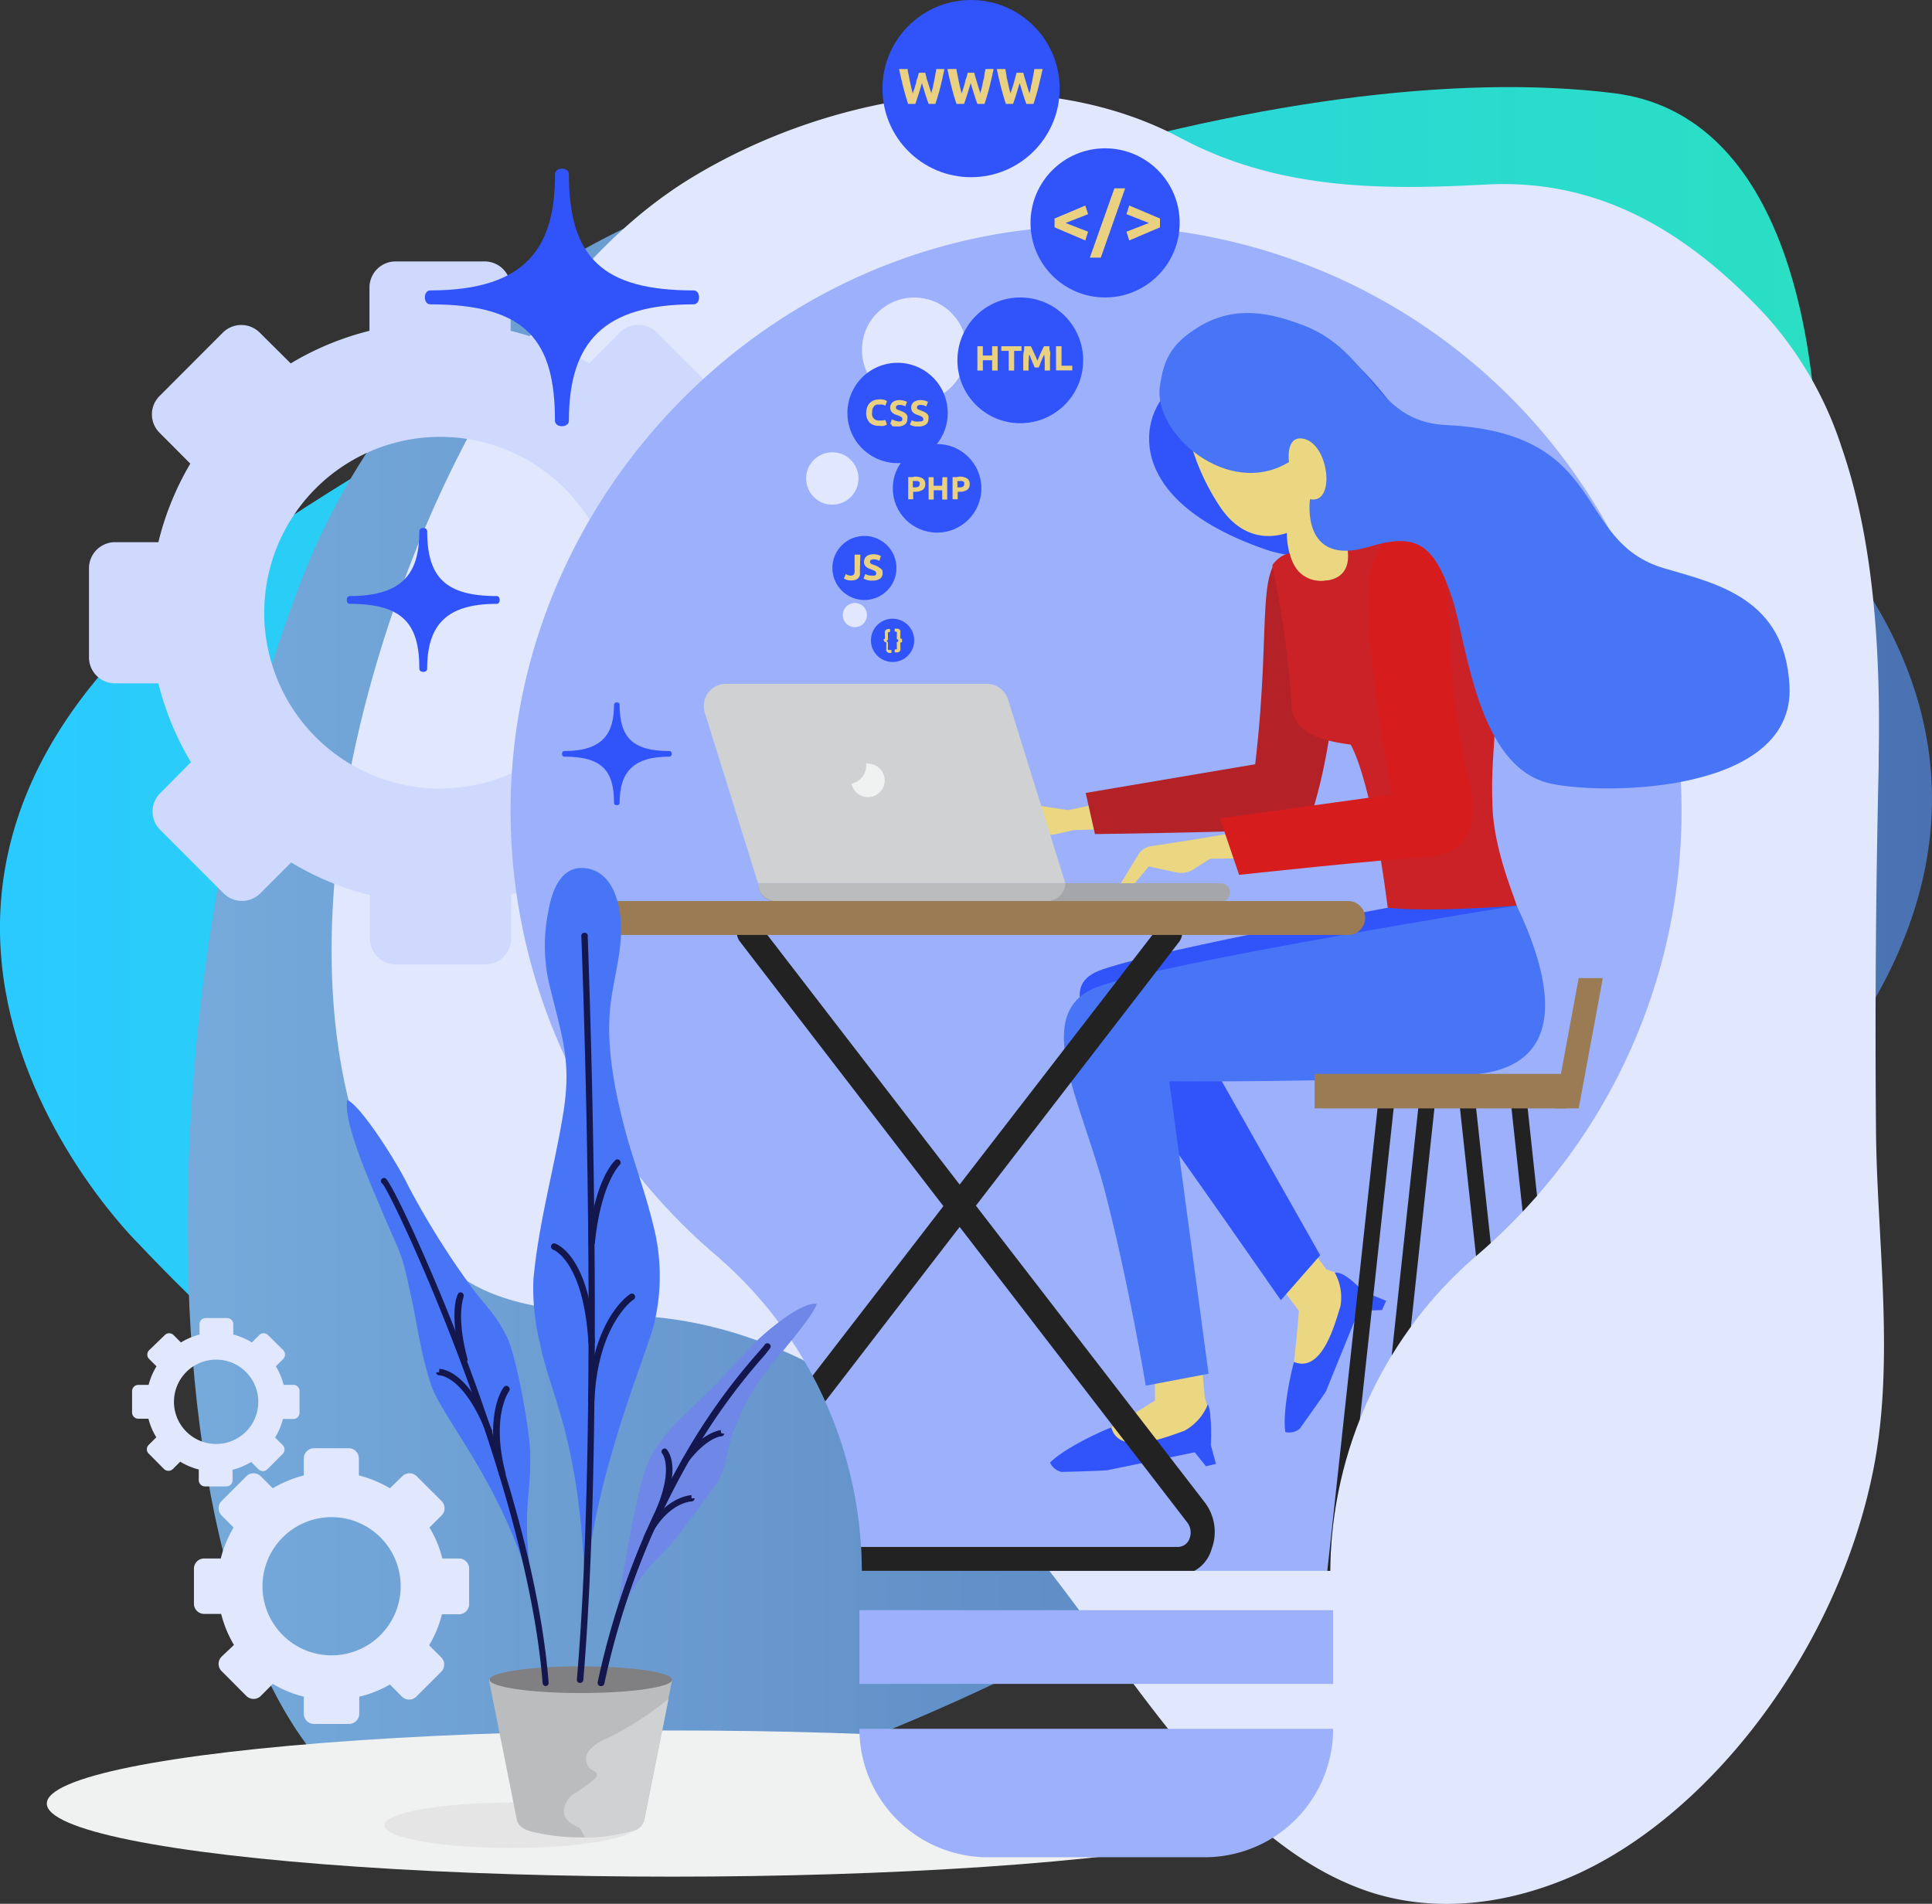
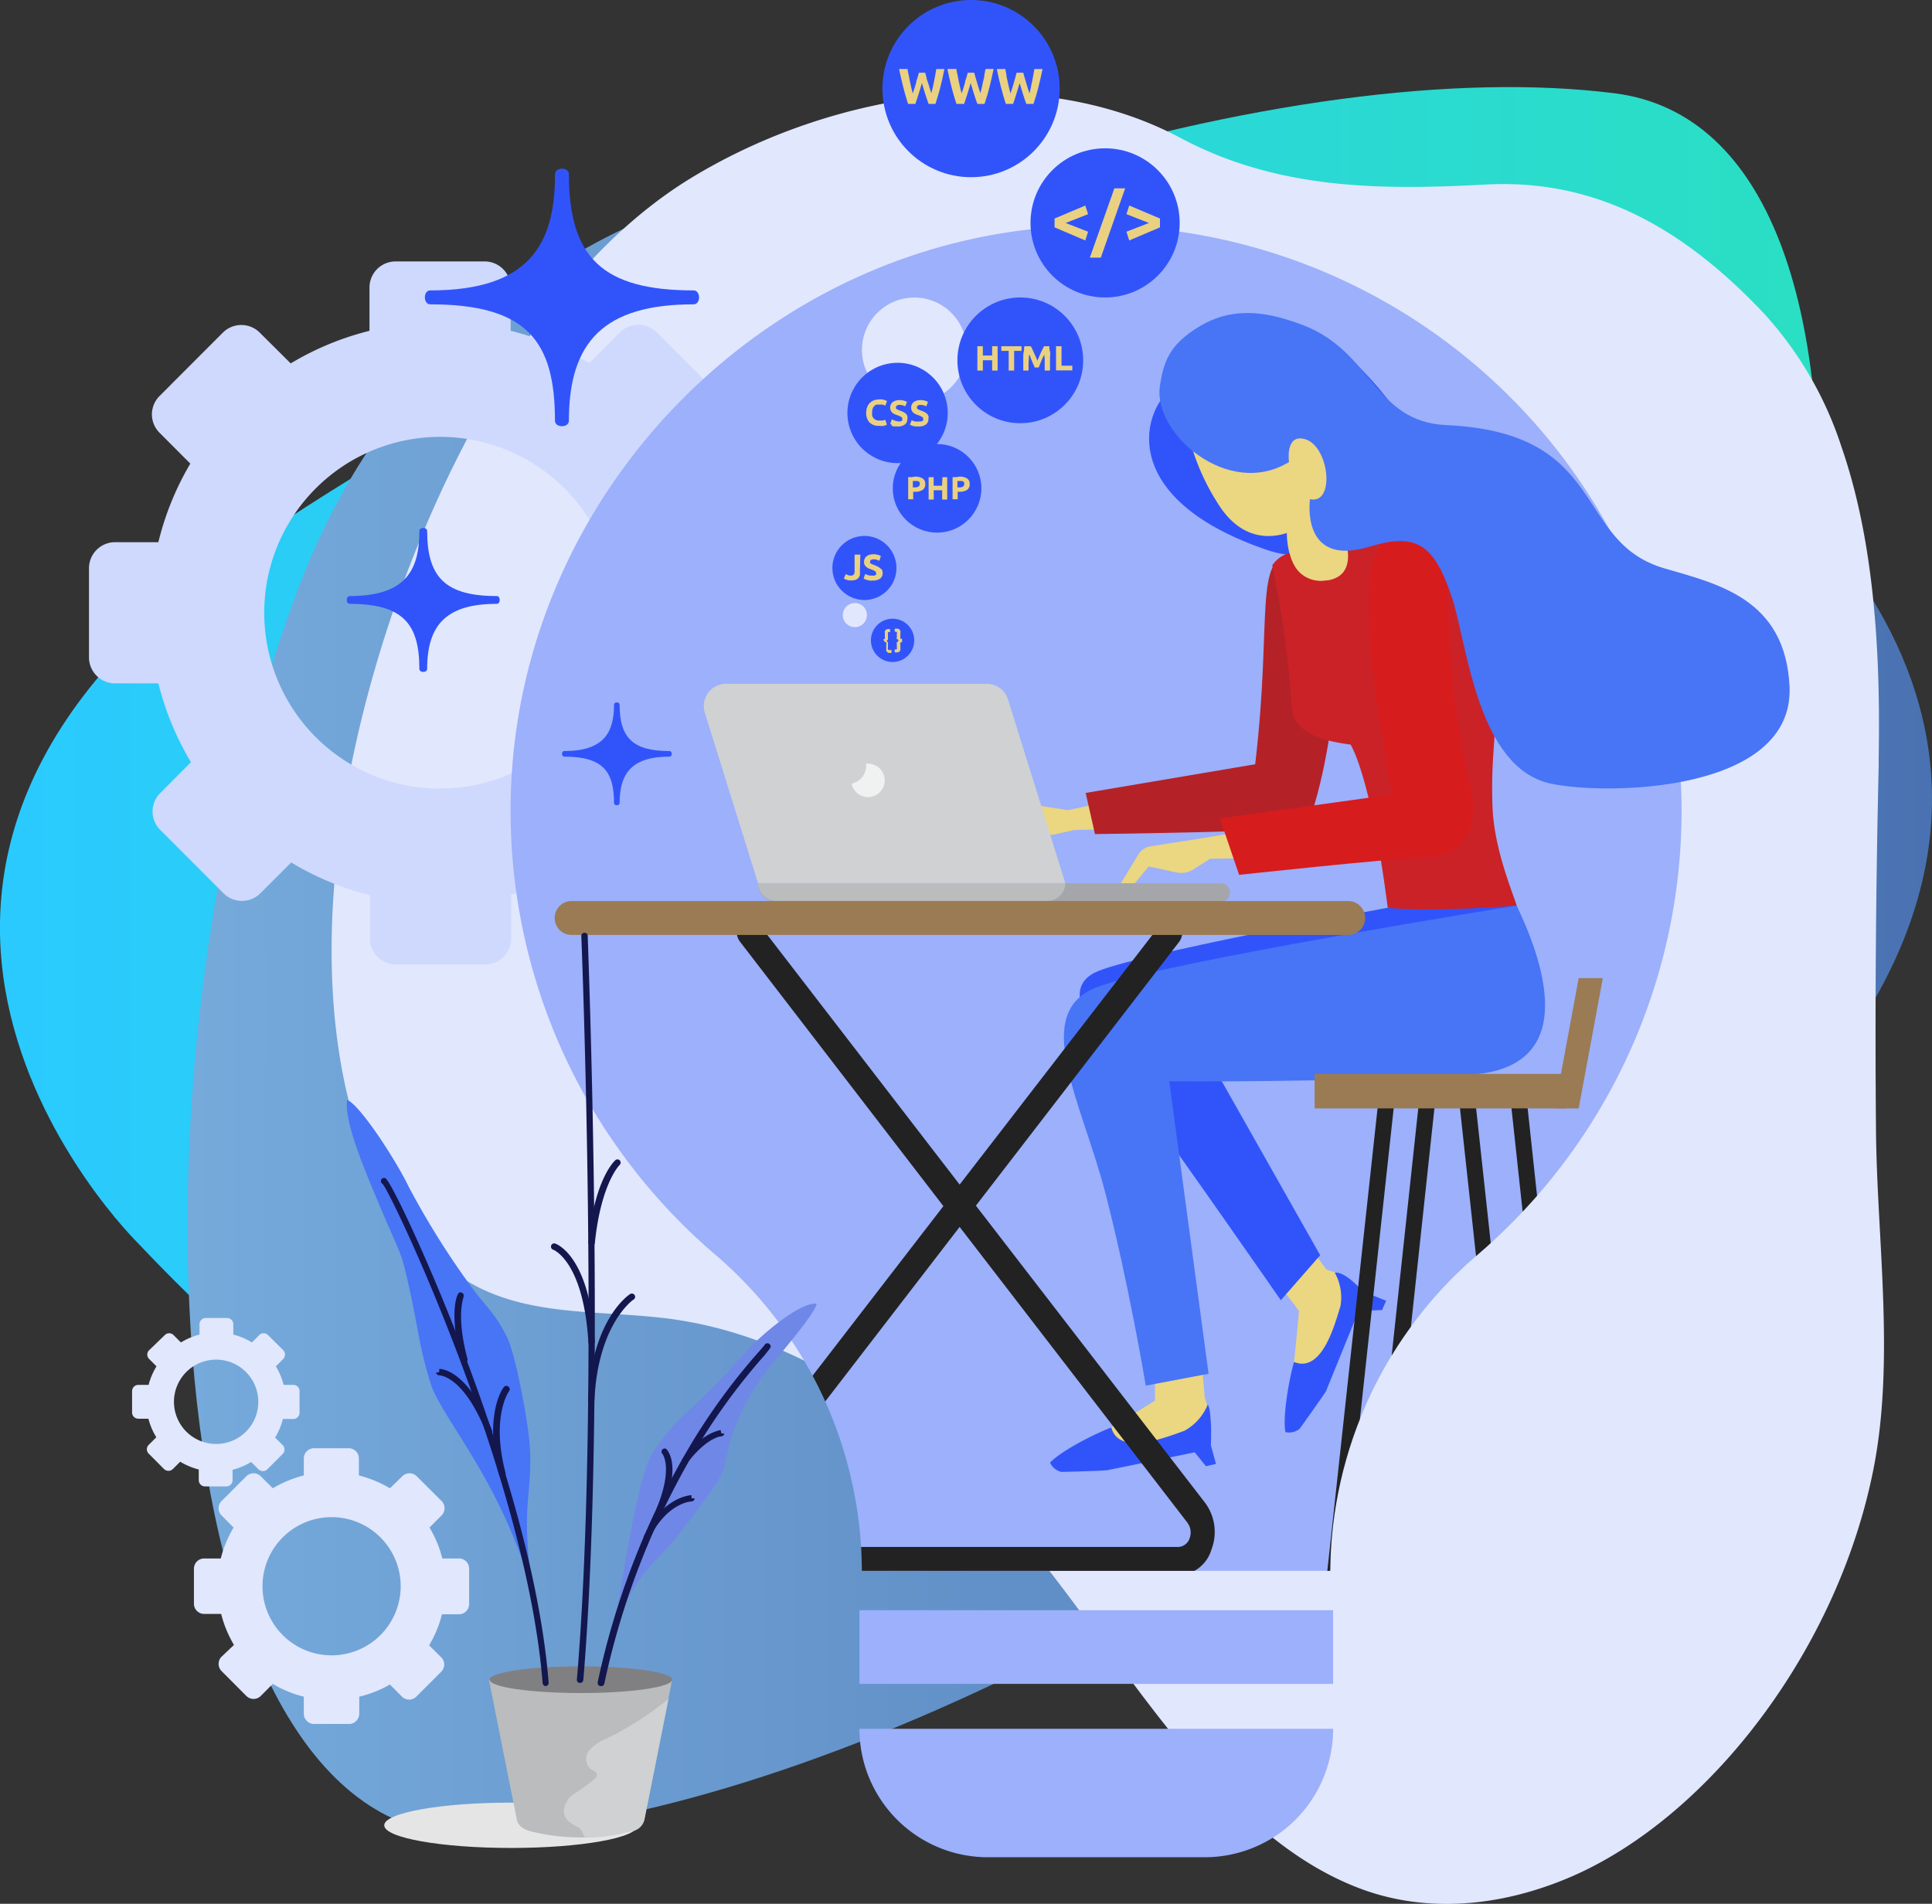
<svg xmlns="http://www.w3.org/2000/svg" id="Слой_1" data-name="Слой 1" viewBox="0 0 208.01 204.99">
  <rect x="0" y="0" width="208.01" height="204.99" fill="#333333" stroke="none" />
  <defs>
    <style>.cls-1{fill:#9cb0fb;}.cls-2{fill:url(#Безымянный_градиент);}.cls-3{fill:url(#Безымянный_градиент_2);}.cls-4{fill:#e1e7fd;}.cls-5{fill:#ced9fd;}.cls-6{fill:#f0f1f1;}.cls-7{clip-path:url(#clip-path);}.cls-8{fill:#ebd681;}.cls-9{fill:#3154fa;}.cls-10{fill:#b42228;}.cls-11{fill:#cb2228;}.cls-12{fill:#d71c1e;}.cls-13{fill:#cfd1d2;}.cls-14{fill:#a5a6a9;}.cls-15{fill:#babcbe;}.cls-16{fill:#4874f6;}.cls-17{fill:#222;}.cls-18{fill:#9b7b53;}.cls-19{fill:#e5e5e6;}.cls-20{fill:#808083;}.cls-21{fill:#13174e;}.cls-22{fill:#6f88e7;}.cls-23{fill:#ead181;}</style>
    <linearGradient id="Безымянный_градиент" x1="579.71" y1="944.6" x2="775.49" y2="944.6" gradientTransform="translate(-579.69 -848.99)" gradientUnits="userSpaceOnUse">
      <stop offset="0" stop-color="#2acaff" />
      <stop offset="1" stop-color="#2adfc3" />
    </linearGradient>
    <linearGradient id="Безымянный_градиент_2" x1="599.9" y1="956.87" x2="787.72" y2="956.87" gradientTransform="translate(-579.69 -848.99)" gradientUnits="userSpaceOnUse">
      <stop offset="0" stop-color="#76aadb" />
      <stop offset="1" stop-color="#4a72b2" />
    </linearGradient>
    <clipPath id="clip-path" transform="translate(-0.02 -0.62)">
      <path class="cls-1" d="M159.24,135.61a45.22,45.22,0,0,0-16,34.15H92.81A45,45,0,0,0,77,135.69,62.85,62.85,0,0,1,55,87c.47-32.89,27.18-60.52,60-62a63,63,0,0,1,44.17,110.67ZM143.55,174h-51v7.93h51Zm0,12.77h-51a13.83,13.83,0,0,0,13.83,13.83h23.35A13.82,13.82,0,0,0,143.55,186.77Z" />
    </clipPath>
  </defs>
  <title>page-development-4</title>
  <path class="cls-2" d="M14.88,134.48S-26,94.48,27.83,58.56s112.1-52.15,146-47.9,25.38,86-3.89,135.65S70.31,193.23,14.88,134.48Z" transform="translate(-0.02 -0.62)" />
  <path class="cls-3" d="M187.11,49.35s47.07,32.57,0,77S85.38,196.61,51.22,198.13s-39.48-80.47-19-134.38S122.58.76,187.11,49.35Z" transform="translate(-0.02 -0.62)" />
  <path class="cls-4" d="M202,122.27q-.17-19.53.29-39.18c0-.34,0-.69,0-1,.21-11.63-.56-23.41-4-33.34A39.35,39.35,0,0,0,190,34.44c-9.32-9.93-18.87-14.54-30-13.95s-22.29.62-32.85-5c-15.5-8.29-37-5.32-52.83,4.36-13.7,8.41-23.61,25-29.83,40.76-6.61,16.76-11.56,39.39-7,58.23,2.09,8.56,7,17,14.38,20.56,6.29,3,13.59,2.31,20.46,3.25,12,1.65,22.84,8.44,32.08,17.32,14.16,13.6,24.26,37.46,42.26,44.08,6.85,2.51,14.78,2,22.62-1.4,14.81-6.47,28.63-24.45,32.45-43.91C204.05,147,202.09,133.88,202,122.27Z" transform="translate(-0.02 -0.62)" />
  <path class="cls-5" d="M82.42,59H77.76a31.08,31.08,0,0,0-3.52-8.48l3.3-3.3a2.79,2.79,0,0,0,0-4l-6.79-6.79a2.81,2.81,0,0,0-4,0l-3.29,3.3A31.12,31.12,0,0,0,55,36.24V31.57a2.8,2.8,0,0,0-2.8-2.8h-9.6a2.81,2.81,0,0,0-2.8,2.8v4.67a31.06,31.06,0,0,0-8.48,3.51L28,36.45a2.81,2.81,0,0,0-4,0l-6.78,6.79a2.79,2.79,0,0,0,0,4l3.29,3.3A31.06,31.06,0,0,0,17.07,59H12.41a2.81,2.81,0,0,0-2.81,2.8v9.6a2.8,2.8,0,0,0,2.81,2.8h4.66a31.12,31.12,0,0,0,3.51,8.49L17.29,86a2.79,2.79,0,0,0,0,4l6.78,6.79a2.81,2.81,0,0,0,4,0l3.3-3.3a31.08,31.08,0,0,0,8.48,3.52v4.66a2.8,2.8,0,0,0,2.8,2.8h9.6a2.8,2.8,0,0,0,2.8-2.8V96.93a31.14,31.14,0,0,0,8.49-3.52l3.29,3.3a2.81,2.81,0,0,0,4,0l6.79-6.79a2.79,2.79,0,0,0,0-4l-3.3-3.29a31.14,31.14,0,0,0,3.52-8.49h4.66a2.8,2.8,0,0,0,2.8-2.8v-9.6A2.8,2.8,0,0,0,82.42,59Zm-35,26.54A18.94,18.94,0,1,1,66.35,66.58,18.94,18.94,0,0,1,47.41,85.52Z" transform="translate(-0.02 -0.62)" />
  <path class="cls-4" d="M49.47,168.43H47.64a11.78,11.78,0,0,0-1.38-3.33l1.3-1.3a1.1,1.1,0,0,0,0-1.56l-2.67-2.66a1.1,1.1,0,0,0-1.56,0L42,160.87a12.59,12.59,0,0,0-3.34-1.38v-1.83a1.1,1.1,0,0,0-1.1-1.1H33.83a1.1,1.1,0,0,0-1.1,1.1v1.83a12.59,12.59,0,0,0-3.34,1.38l-1.29-1.29a1.1,1.1,0,0,0-1.56,0l-2.66,2.66a1.1,1.1,0,0,0,0,1.56l1.29,1.3a12.39,12.39,0,0,0-1.38,3.33H22a1.1,1.1,0,0,0-1.1,1.1v3.77a1.1,1.1,0,0,0,1.1,1.1h1.83a12.59,12.59,0,0,0,1.38,3.34L23.88,179a1.1,1.1,0,0,0,0,1.56l2.66,2.67a1.1,1.1,0,0,0,1.56,0l1.29-1.3a12,12,0,0,0,3.34,1.38v1.83a1.11,1.11,0,0,0,1.1,1.11H37.6a1.11,1.11,0,0,0,1.1-1.11v-1.83A12,12,0,0,0,42,182l1.29,1.3a1.1,1.1,0,0,0,1.56,0l2.67-2.67a1.1,1.1,0,0,0,0-1.56l-1.3-1.29a12,12,0,0,0,1.38-3.34h1.83a1.1,1.1,0,0,0,1.1-1.1v-3.77A1.1,1.1,0,0,0,49.47,168.43ZM35.72,178.86a7.44,7.44,0,1,1,7.44-7.44A7.44,7.44,0,0,1,35.72,178.86Z" transform="translate(-0.02 -0.62)" />
  <path class="cls-4" d="M31.68,149.74H30.56a7.56,7.56,0,0,0-.84-2l.79-.79a.68.68,0,0,0,0-.95l-1.63-1.62a.66.66,0,0,0-.95,0l-.79.79a7.16,7.16,0,0,0-2-.85v-1.11a.67.67,0,0,0-.67-.67h-2.3a.67.67,0,0,0-.67.67v1.11a7.28,7.28,0,0,0-2,.85l-.79-.79a.66.66,0,0,0-.95,0L16.08,146a.66.66,0,0,0,0,.95l.79.79a7.28,7.28,0,0,0-.85,2H14.91a.67.67,0,0,0-.67.67v2.3a.67.67,0,0,0,.67.67H16a7.16,7.16,0,0,0,.85,2l-.79.79a.66.66,0,0,0,0,1l1.62,1.63a.68.68,0,0,0,.95,0l.79-.79a7.56,7.56,0,0,0,2,.84V160a.67.67,0,0,0,.67.67h2.3a.67.67,0,0,0,.67-.67v-1.12a7.43,7.43,0,0,0,2-.84l.79.79a.68.68,0,0,0,.95,0l1.63-1.63a.68.68,0,0,0,0-1l-.79-.79a7.43,7.43,0,0,0,.84-2h1.12a.67.67,0,0,0,.67-.67v-2.3A.67.67,0,0,0,31.68,149.74Zm-8.39,6.36a4.54,4.54,0,1,1,4.54-4.54A4.53,4.53,0,0,1,23.29,156.1Z" transform="translate(-0.02 -0.62)" />
-   <ellipse class="cls-6" cx="72.33" cy="194.2" rx="67.29" ry="7.87" />
  <path class="cls-1" d="M159.24,135.61a45.22,45.22,0,0,0-16,34.15H92.81A45,45,0,0,0,77,135.69,62.85,62.85,0,0,1,55,87c.47-32.89,27.18-60.52,60-62a63,63,0,0,1,44.17,110.67ZM143.55,174h-51v7.93h51Zm0,12.77h-51a13.83,13.83,0,0,0,13.83,13.83h23.35A13.82,13.82,0,0,0,143.55,186.77Z" transform="translate(-0.02 -0.62)" />
  <g class="cls-7">
    <path class="cls-8" d="M139.87,133.22l2.94,4.08,1.85.65c.69.25,1.6,1.34,1.35,2-1.27,3.52-5.44,13-6.5,14.39,0,0-1.41-1.18-.9-2.37s1.26-10.19,1.26-10.19L137.06,138Z" transform="translate(-0.02 -0.62)" />
    <path class="cls-9" d="M146.73,139.66s-1.86-2.18-3-2a5.47,5.47,0,0,1,.61,3.61c-.55,1.7-1.92,7.26-5,6-.53,1.91-1.23,5.73-.93,7.55a1.78,1.78,0,0,0,1.55-.37s2.1-2.93,2.81-4l3.53-8.68,2.52-.09.44-1Z" transform="translate(-0.02 -0.62)" />
    <path class="cls-9" d="M149.43,98.36s-27.93,5.13-31.57,7-.56,6.3,4.35,13,15.71,22.26,15.71,22.26l4.24-4.84L130,114.28s29.11.59,32-2.8,2.78-8,1.31-13.35Z" transform="translate(-0.02 -0.62)" />
    <path class="cls-9" d="M127.11,42.19c-2.76-.06-9.2,11.24,9.18,17.6C142.57,62,154.56,59.3,157,56c0,0-9.95-21.64-20.52-20.59C127.7,36.3,127.11,42.19,127.11,42.19Z" transform="translate(-0.02 -0.62)" />
    <path class="cls-8" d="M105.32,89.7,109.49,87l5.49.85L133.7,84l.63,5.49L115.65,90l-2,.45a2.5,2.5,0,0,1-1.72-.24l-2.5-1.35L105.76,91Z" transform="translate(-0.02 -0.62)" />
    <path class="cls-10" d="M139.21,60.13c-4.3.56-2.18,7-4.05,22.78L116.91,86l1,4.43s19.78-.24,22.8-.74C144,81.48,146.48,59.19,139.21,60.13Z" transform="translate(-0.02 -0.62)" />
    <path class="cls-8" d="M147.21,59.27c-1.92,1.79-1.61,4-4.41,3.87-4.36.61-4.23-5.13-4.23-5.13-1.68.56-4.76.83-7.22-2.86a24.51,24.51,0,0,1-4-11.53c-.27-2.28.7-3.76,4.56-4.83s6.71.09,9.87,4.2c2.58,3.37,3,11.29,3,11.29C145.51,55.73,147.21,59.27,147.21,59.27Z" transform="translate(-0.02 -0.62)" />
    <path class="cls-11" d="M163.31,98.13s-9.11.75-13.88.23c-1.82-14.26-4-17.57-4-17.57-4.91-.61-6.36-2.18-6.36-4.55A108.47,108.47,0,0,0,137,61.49a3.11,3.11,0,0,1,1.87-1.29,3.43,3.43,0,0,0,3.9,2.94c3.7-.44,2-4.66,2-4.66a7.72,7.72,0,0,1,6.25-.91,11,11,0,0,1,5.54,3.55c3.51,3.9,3.68,8,4.25,13.22s-.37,7.21-.08,13.56C161,92.4,163,97,163.31,98.13Z" transform="translate(-0.02 -0.62)" />
    <path class="cls-8" d="M120.21,96.53l2.43-4a2,2,0,0,1,1.29-.79l4.93-.77,20.59-3.47.22,5.28-19.37.31-1.82,1.16a2.44,2.44,0,0,1-1.79.31l-3-.64-2.88,3.51Z" transform="translate(-0.02 -0.62)" />
    <path class="cls-12" d="M148,60.75c.83-1.9,1.64-3.22,3.92-3.14,6.38.23,2,9.69,6.48,28.11.45,1.87.71,6.86-4.57,7.16s-20.4,1.94-20.4,1.94l-2.07-6.08,18.54-2.57S145.83,65.66,148,60.75Z" transform="translate(-0.02 -0.62)" />
    <path class="cls-13" d="M114.72,95.71H81.63L75.9,77.35a2.39,2.39,0,0,1,2.29-3.1h28.07a2.4,2.4,0,0,1,2.29,1.68Z" transform="translate(-0.02 -0.62)" />
    <path class="cls-14" d="M81.61,95.1h49.82a1,1,0,0,1,1,1v0a1,1,0,0,1-1,1H83.54a1.93,1.93,0,0,1-1.93-1.93v0a0,0,0,0,1,0,0Z" />
    <path class="cls-15" d="M81.61,95.1H114.7a0,0,0,0,1,0,0v0A1.93,1.93,0,0,1,112.78,97H83.54a1.93,1.93,0,0,1-1.93-1.93v0A0,0,0,0,1,81.61,95.1Z" />
    <path class="cls-6" d="M93.48,82.83a1.52,1.52,0,0,0-.21,0A2,2,0,0,1,91.71,85v0a1.8,1.8,0,1,0,1.77-2.15Z" transform="translate(-0.02 -0.62)" />
    <path class="cls-8" d="M129.36,146.83l.37,4.26.59,1.87c.22.7-.11,2.08-.8,2.29-3.58,1.09-13.68,3.46-15.41,3.43,0,0,.09-1.83,1.35-2.14s8.91-5.11,8.91-5.11l0-3.61Z" transform="translate(-0.02 -0.62)" />
    <path class="cls-9" d="M130.39,156.24s.17-3.49-.33-4.4a5.63,5.63,0,0,1-2.54,2.85c-1.7.58-7,2.82-7.85-.37-1.84.72-5.32,2.46-6.6,3.79a1.81,1.81,0,0,0,1.23,1s3.6-.08,4.92-.18l9.43-1.93,1.21,1.5,1.08-.25Z" transform="translate(-0.02 -0.62)" />
    <path class="cls-16" d="M163.31,98.13c2.48,5.21,7.38,17.49-5.11,18.22-14.38.85-32.29.7-32.29.7l4.23,31.49-6.76,1.28s-1.82-11-4.37-20.82-8.18-19.46-.73-22.15S163.31,98.13,163.31,98.13Z" transform="translate(-0.02 -0.62)" />
    <path class="cls-17" d="M126.89,170.25H79.79a3.89,3.89,0,0,1-3.57-2.76,5.27,5.27,0,0,1,.69-5l24.68-32L79.68,102a1.74,1.74,0,0,1,.09-2.17,1.15,1.15,0,0,1,1.82.1l21.75,28.24L125.09,100a1.16,1.16,0,0,1,1.83-.1A1.76,1.76,0,0,1,127,102l-21.91,28.44,24.68,32a5.25,5.25,0,0,1,.69,5A3.88,3.88,0,0,1,126.89,170.25Zm-23.55-37.52L78.82,164.57a1.77,1.77,0,0,0-.23,1.69,1.33,1.33,0,0,0,1.2.93h47.1a1.35,1.35,0,0,0,1.21-.93,1.78,1.78,0,0,0-.24-1.69Z" transform="translate(-0.02 -0.62)" />
    <path class="cls-18" d="M145.12,101.29H61.56a1.82,1.82,0,0,1-1.82-1.83h0a1.82,1.82,0,0,1,1.82-1.82h83.56A1.83,1.83,0,0,1,147,99.46h0A1.83,1.83,0,0,1,145.12,101.29Z" transform="translate(-0.02 -0.62)" />
    <polygon class="cls-17" points="169.36 164.8 147.81 164.8 152.75 118.86 154.47 119.04 149.73 163.08 167.45 163.08 162.72 119.19 164.44 119.01 169.36 164.8" />
    <path class="cls-17" d="M164.42,170.38H142.86l5.78-53.24h10Zm-19.64-1.72H162.5l-5.41-49.8h-6.9Z" transform="translate(-0.02 -0.62)" />
    <rect class="cls-18" x="141.54" y="115.63" width="27.11" height="3.72" />
    <polygon class="cls-18" points="169.97 119.35 167.37 119.35 169.97 105.32 172.57 105.32 169.97 119.35" />
  </g>
  <path class="cls-16" d="M147.44,59.49c-7.45,2.27-6.38-5.12-6.38-5.12,2.83.63,2.06-6.15-.83-6.53-1.83-.25-1.43,2.53-1.43,2.53-6.55,4-14.65-3.1-13.9-8.16.4-2.73,1.08-4.52,4.24-6.43,3.88-2.34,7.71-1.46,11.19-.14,7.47,2.85,7.59,10.39,15.38,10.75,17.68.82,13.57,12.52,23.51,15.43,5.72,1.67,13,3.25,13.47,12.68C193.25,85.94,173.11,86.29,167,85c-7.92-1.69-9-14.92-10.61-19.9C154.4,59,152.38,58,147.44,59.49Z" transform="translate(-0.02 -0.62)" />
  <path class="cls-9" d="M72.11,82.09c-3.85,0-5.38,1.59-5.38,5,0,.31-.6.31-.6,0,0-3.43-1.22-5-5.37-5-.31,0-.31-.6,0-.6,4.28,0,5.37-2,5.37-5,0-.32.6-.32.6,0,0,3.6,1.46,5,5.38,5C72.42,81.49,72.42,82.09,72.11,82.09Z" transform="translate(-0.02 -0.62)" />
  <path class="cls-9" d="M53.5,65.64c-5.37,0-7.49,2.22-7.49,7,0,.44-.84.44-.84,0,0-4.77-1.7-7-7.49-7-.44,0-.44-.84,0-.84,6,0,7.49-2.76,7.49-7,0-.44.84-.44.84,0,0,5,2,7,7.49,7C53.93,64.8,53.93,65.64,53.5,65.64Z" transform="translate(-0.02 -0.62)" />
  <path class="cls-9" d="M74.7,33.39c-9.62,0-13.43,4-13.43,12.53,0,.79-1.5.79-1.5,0,0-8.56-3-12.53-13.43-12.53-.77,0-.77-1.5,0-1.5,10.71,0,13.44-5,13.44-12.52,0-.79,1.49-.79,1.49,0,0,9,3.65,12.52,13.43,12.52C75.48,31.89,75.48,33.39,74.7,33.39Z" transform="translate(-0.02 -0.62)" />
  <path class="cls-19" d="M68.69,197.16c0,1.35-6.11,2.44-13.65,2.44s-13.65-1.09-13.65-2.44,6.12-2.44,13.65-2.44S68.69,195.81,68.69,197.16Z" transform="translate(-0.02 -0.62)" />
  <path class="cls-15" d="M67.8,197.83a22.18,22.18,0,0,1-10.56,0c-.74-.19-1.43-.54-1.58-1.3l-3-15.05H72.39l-3,15.05C69.23,197.29,68.54,197.61,67.8,197.83Z" transform="translate(-0.02 -0.62)" />
  <ellipse class="cls-20" cx="62.54" cy="180.86" rx="9.83" ry="1.44" />
  <path class="cls-13" d="M72,183.54a34,34,0,0,1-6.71,4.3,4.72,4.72,0,0,0-1.85,1.27,1.45,1.45,0,0,0,.18,2c.27.18.67.3.66.62a.59.59,0,0,1-.18.37,18.27,18.27,0,0,1-2.45,1.78c-.78.65-1.28,1.9-.59,2.65a2.91,2.91,0,0,0,1.11.78c.56.21.68,1.15.9,1.15a15.48,15.48,0,0,0,4.75-.64,1.63,1.63,0,0,0,1.59-1.3Z" transform="translate(-0.02 -0.62)" />
-   <path class="cls-16" d="M59.12,106.43a18.38,18.38,0,0,1-.07-7.64c.44-2.65,1.6-5.14,4.24-4.65s3.43,3.54,3.57,5.75c.2,3.07-.78,6-1.12,9-.51,4.57.54,9.57,1.74,14,1,3.56,2.16,6.45,3.1,10.61a21.88,21.88,0,0,1-.11,9.55C69.63,146.58,64.1,159,63,171.76c-.51-16.31-3.75-20.88-4.83-26.44a24.82,24.82,0,0,1-.72-6.9c.53-5.94,2.17-11.72,3.16-17.6S60.61,112.59,59.12,106.43Z" transform="translate(-0.02 -0.62)" />
  <path class="cls-21" d="M62.44,181.83h0a.33.33,0,0,1-.31-.37c2.51-29.28.5-79.5.48-80a.35.35,0,1,1,.69,0c0,.51,2,50.77-.48,80.1A.36.36,0,0,1,62.44,181.83Z" transform="translate(-0.02 -0.62)" />
  <path class="cls-21" d="M63.66,151.74h0a.35.35,0,0,1-.33-.36c.39-8.61,4.32-11.28,4.49-11.39a.35.35,0,1,1,.38.58h0s-3.81,2.62-4.18,10.84A.34.34,0,0,1,63.66,151.74Z" transform="translate(-0.02 -0.62)" />
  <path class="cls-21" d="M63.71,145.5a.34.34,0,0,1-.34-.32c-.52-8.74-3.76-10-3.8-10a.35.35,0,0,1-.21-.44.34.34,0,0,1,.43-.22c.15.05,3.72,1.31,4.27,10.6a.35.35,0,0,1-.33.36Z" transform="translate(-0.02 -0.62)" />
  <path class="cls-21" d="M63.68,134.76h0a.35.35,0,0,1-.31-.38c.65-6.78,2.8-8.74,2.89-8.82a.33.33,0,0,1,.48,0,.35.35,0,0,1,0,.49s-2,1.93-2.67,8.37A.33.33,0,0,1,63.68,134.76Z" transform="translate(-0.02 -0.62)" />
  <path class="cls-16" d="M40.91,130.47c-.76-1.88-4-9-3.5-11.41,1.41.56,5.32,6.63,6.61,9.34a88.43,88.43,0,0,0,6.7,10.72c1.68,2.3,2.63,2.91,3.89,5.49.93,1.84,2.37,9.45,2.48,12.19.22,5.11-1.11,6.13.39,15.78-3.2-12.14-10-19.37-11.1-23-1.26-4.1-1.29-5.77-2.27-10.16S43.31,136.18,40.91,130.47Z" transform="translate(-0.02 -0.62)" />
  <path class="cls-21" d="M58.79,182.17a.36.36,0,0,1-.35-.32c-1.71-21.76-15.9-52.07-17.22-53.75a.28.28,0,0,1-.09-.07.34.34,0,0,1,0-.48.38.38,0,0,1,.37-.07c.58.24,4.77,9.1,8.44,18.75s8.2,23.56,9.15,35.57a.34.34,0,0,1-.32.37Zm-17.17-54.1,0,0Zm0,0Z" transform="translate(-0.02 -0.62)" />
  <path class="cls-21" d="M54.08,159.67a.35.35,0,0,1-.33-.26c-1.61-6.19.29-9.31.6-9.51a.34.34,0,0,1,.48.11.33.33,0,0,1,0,.4c-.09.13-1.94,2.83-.38,8.82a.34.34,0,0,1-.25.42Z" transform="translate(-0.02 -0.62)" />
  <path class="cls-21" d="M52.69,155.11a.35.35,0,0,1-.32-.22c-2.34-5.9-4.79-6.17-5.06-6.18a.37.37,0,0,1-.34-.29l.34-.06,0-.34c.53,0,3.24.44,5.68,6.61a.34.34,0,0,1-.19.45A.31.31,0,0,1,52.69,155.11Z" transform="translate(-0.02 -0.62)" />
  <path class="cls-21" d="M50,147.36a.34.34,0,0,1-.33-.25c-1.3-4.94-.51-7.18-.2-7.31a.35.35,0,0,1,.45.19.39.39,0,0,1,0,.3c0,.11-.81,2,.43,6.64a.35.35,0,0,1-.25.42Z" transform="translate(-0.02 -0.62)" />
  <path class="cls-22" d="M80.58,145.92c1-1.14,5.4-5.11,7.37-4.92-.23,1.11-3.59,5-4.92,6.64a23.91,23.91,0,0,0-4.23,7.66c-.59,1.86-.46,2.65-1.24,4.37-.6,1.17-3.69,5.19-4.83,6.66C70.59,169,68.25,170,66,176.62c1.5-8.7,2.72-17.16,4.37-19.68,1.82-2.74,2.86-3.51,5.29-5.85S77.41,149.31,80.58,145.92Z" transform="translate(-0.02 -0.62)" />
  <path class="cls-21" d="M64.71,182.17h-.07a.35.35,0,0,1-.27-.41,84.07,84.07,0,0,1,9.49-24.69,66.91,66.91,0,0,1,8-11.06l.46-.54a.35.35,0,0,1,.42-.2.37.37,0,0,1,.24.23c.06.21,0,.23-.6,1a66.76,66.76,0,0,0-7.9,10.95,83.57,83.57,0,0,0-9.4,24.48A.34.34,0,0,1,64.71,182.17Z" transform="translate(-0.02 -0.62)" />
  <path class="cls-21" d="M69.66,166.5a.29.29,0,0,1-.16,0,.35.35,0,0,1-.16-.46c1.94-4,4.61-4.39,5.13-4.43l0,.34h.34a.35.35,0,0,1-.33.34c-.28,0-2.74.3-4.55,4A.35.35,0,0,1,69.66,166.5Z" transform="translate(-0.02 -0.62)" />
  <path class="cls-21" d="M71.06,163.42a.35.35,0,0,1-.14,0,.34.34,0,0,1-.18-.45c1.7-4.14.69-5.68.61-5.79a.34.34,0,0,1-.08-.38.34.34,0,0,1,.46-.18s1.77,1.47-.36,6.61A.34.34,0,0,1,71.06,163.42Z" transform="translate(-0.02 -0.62)" />
  <path class="cls-21" d="M73.78,158.26a.33.33,0,0,1-.21-.07.36.36,0,0,1-.07-.49c2-2.64,3.65-3,4.11-3.1l.06.34L78,155a.36.36,0,0,1-.31.28c-.28,0-1.75.35-3.65,2.84A.33.33,0,0,1,73.78,158.26Z" transform="translate(-0.02 -0.62)" />
  <circle class="cls-9" cx="118.98" cy="24" r="8.03" />
  <path class="cls-23" d="M113.56,24.15l3.31-1.4.3.93-2.42.95,2.42.94-.3.94-3.31-1.41Z" transform="translate(-0.02 -0.62)" />
  <path class="cls-23" d="M118.54,28.36h-1.18L120,20.9h1.16Z" transform="translate(-0.02 -0.62)" />
  <path class="cls-23" d="M124.91,25.1l-3.31,1.41-.3-.94,2.42-.94-2.42-.95.3-.93,3.31,1.4Z" transform="translate(-0.02 -0.62)" />
  <circle class="cls-9" cx="104.55" cy="9.54" r="9.54" />
  <path class="cls-23" d="M99.63,8.45l.14.51c0,.18.11.37.17.57l.18.6c.06.2.12.38.18.55,0-.18.09-.38.14-.6s.1-.44.14-.67.09-.46.13-.69l.12-.67h.87c-.12.63-.27,1.27-.43,1.92s-.35,1.26-.54,1.84H100c-.13-.35-.25-.71-.37-1.09s-.24-.77-.35-1.15c-.12.38-.23.76-.35,1.15s-.24.74-.36,1.09h-.78c-.19-.58-.37-1.2-.53-1.84s-.31-1.29-.44-1.92h.92c0,.22.07.44.12.67s.09.46.13.69l.15.67q.08.33.15.6l.19-.56.18-.6c0-.2.11-.39.16-.57s.09-.35.13-.5Z" transform="translate(-0.02 -0.62)" />
  <path class="cls-23" d="M104.91,8.45l.14.51c.06.18.11.37.17.57l.18.6c.06.2.12.38.18.55,0-.18.1-.38.14-.6s.1-.44.14-.67S106,9,106,8.72l.12-.67H107c-.13.63-.28,1.27-.44,1.92s-.35,1.26-.54,1.84h-.77c-.13-.35-.25-.71-.37-1.09s-.24-.77-.35-1.15c-.12.38-.23.76-.35,1.15s-.24.74-.36,1.09H103c-.2-.58-.38-1.2-.54-1.84s-.31-1.29-.44-1.92H103c0,.22.07.44.12.67s.09.46.13.69l.15.67q.08.33.15.6c.06-.18.13-.36.19-.56l.18-.6c0-.2.11-.39.16-.57l.13-.5Z" transform="translate(-0.02 -0.62)" />
  <path class="cls-23" d="M110.19,8.45l.14.51c.06.18.11.37.17.57l.18.6c.06.2.12.38.18.55q.08-.27.15-.6c0-.22.09-.44.13-.67s.09-.46.13-.69l.12-.67h.88c-.13.63-.28,1.27-.44,1.92s-.35,1.26-.54,1.84h-.77c-.13-.35-.25-.71-.37-1.09s-.23-.77-.35-1.15c-.12.38-.23.76-.35,1.15s-.23.74-.36,1.09h-.77c-.2-.58-.37-1.2-.54-1.84s-.31-1.29-.44-1.92h.92l.12.67c0,.23.09.46.13.69l.15.67q.07.33.15.6c.06-.18.13-.36.19-.56l.18-.6c.06-.2.11-.39.16-.57l.13-.5Z" transform="translate(-0.02 -0.62)" />
  <circle class="cls-4" cx="98.45" cy="38.28" r="5.64" transform="translate(-1.03 73.22) rotate(-40.91)" />
-   <circle class="cls-4" cx="89.61" cy="51.52" r="2.82" />
  <path class="cls-4" d="M93.36,66.84a1.3,1.3,0,1,0-1.3,1.31A1.3,1.3,0,0,0,93.36,66.84Z" transform="translate(-0.02 -0.62)" />
  <circle class="cls-9" cx="109.85" cy="38.8" r="6.77" />
  <path class="cls-23" d="M106.84,37.9h.59v2.62h-.59V39.41h-1v1.11h-.59V37.9h.59v1h1Z" transform="translate(-0.02 -0.62)" />
  <path class="cls-23" d="M110,37.9v.5h-.79v2.12h-.59V38.4h-.79v-.5Z" transform="translate(-0.02 -0.62)" />
  <path class="cls-23" d="M111,37.9a2.86,2.86,0,0,1,.16.31l.18.39.2.44.17.42q.09-.2.18-.42c.07-.15.13-.29.19-.44l.19-.39a2.86,2.86,0,0,1,.16-.31H113c0,.17,0,.37.07.58s0,.44,0,.68,0,.47,0,.7,0,.46,0,.66h-.57c0-.25,0-.53,0-.83s0-.6-.06-.91c0,.11-.1.22-.15.35l-.17.39-.15.37c0,.12-.1.22-.13.3h-.42l-.12-.3c-.06-.12-.11-.24-.16-.37l-.17-.39c0-.13-.1-.24-.15-.35l-.06.91c0,.3,0,.58,0,.83h-.57q0-.3,0-.66c0-.23,0-.47,0-.7s0-.46.06-.68,0-.41.07-.58Z" transform="translate(-0.02 -0.62)" />
  <path class="cls-23" d="M115.47,40v.5h-1.75V37.9h.59V40Z" transform="translate(-0.02 -0.62)" />
  <circle class="cls-9" cx="96.65" cy="45.08" r="5.4" transform="translate(-8.1 24.38) rotate(-14.15)" />
  <path class="cls-23" d="M94.63,46.47a1.31,1.31,0,0,1-1-.37,1.46,1.46,0,0,1-.35-1.05,1.64,1.64,0,0,1,.11-.6,1.29,1.29,0,0,1,.29-.45,1.33,1.33,0,0,1,.44-.28,1.67,1.67,0,0,1,.55-.09,1.58,1.58,0,0,1,.32,0l.25.05.17.07.11.06-.18.49a2,2,0,0,0-.29-.11,1.52,1.52,0,0,0-.38,0,.87.87,0,0,0-.28,0,.61.61,0,0,0-.24.15.89.89,0,0,0-.17.27,1.16,1.16,0,0,0-.06.4,1.29,1.29,0,0,0,0,.35.67.67,0,0,0,.14.28.65.65,0,0,0,.24.19.8.8,0,0,0,.36.07l.24,0,.19,0,.14-.05.12,0,.16.49a1.28,1.28,0,0,1-.36.14A2.26,2.26,0,0,1,94.63,46.47Z" transform="translate(-0.02 -0.62)" />
  <path class="cls-23" d="M96.75,46l.21,0,.14-.06.07-.09a.36.36,0,0,0,0-.11.27.27,0,0,0-.13-.23,1.82,1.82,0,0,0-.43-.19l-.27-.1a1.43,1.43,0,0,1-.24-.16.62.62,0,0,1-.17-.22.79.79,0,0,1-.07-.32.89.89,0,0,1,.07-.34.86.86,0,0,1,.2-.26,1.07,1.07,0,0,1,.32-.16,1.31,1.31,0,0,1,.41-.06,1.65,1.65,0,0,1,.48.06,1.75,1.75,0,0,1,.33.13l-.18.48a1.45,1.45,0,0,0-.25-.1,1.06,1.06,0,0,0-.34-.05.6.6,0,0,0-.31.06.21.21,0,0,0-.1.19.2.2,0,0,0,0,.13.3.3,0,0,0,.1.09.52.52,0,0,0,.15.07.75.75,0,0,0,.18.07,3.4,3.4,0,0,1,.37.16.86.86,0,0,1,.26.18.6.6,0,0,1,.16.24,1,1,0,0,1,0,.33.71.71,0,0,1-.27.59,1.27,1.27,0,0,1-.8.21l-.33,0-.26-.05L96,46.33l-.13-.07.17-.48.3.12A1.78,1.78,0,0,0,96.75,46Z" transform="translate(-0.02 -0.62)" />
  <path class="cls-23" d="M99,46l.22,0,.13-.06a.18.18,0,0,0,.07-.09.2.2,0,0,0,0-.11.28.28,0,0,0-.12-.23,2,2,0,0,0-.43-.19l-.27-.1a1.43,1.43,0,0,1-.24-.16.62.62,0,0,1-.17-.22.66.66,0,0,1-.07-.32.74.74,0,0,1,.07-.34.73.73,0,0,1,.2-.26,1,1,0,0,1,.32-.16,1.31,1.31,0,0,1,.41-.06,1.68,1.68,0,0,1,.81.19l-.18.48-.25-.1a1.16,1.16,0,0,0-.34-.05.65.65,0,0,0-.32.06.22.22,0,0,0-.09.19.28.28,0,0,0,0,.13l.1.09.15.07.19.07c.14.05.26.11.37.16a1,1,0,0,1,.26.18.6.6,0,0,1,.16.24,1,1,0,0,1,0,.33.71.71,0,0,1-.27.59,1.31,1.31,0,0,1-.81.21l-.32,0-.26-.05-.19-.07a.91.91,0,0,1-.14-.07l.18-.48.3.12A1.75,1.75,0,0,0,99,46Z" transform="translate(-0.02 -0.62)" />
  <circle class="cls-9" cx="100.89" cy="52.58" r="4.77" />
  <path class="cls-23" d="M98.52,51.94a1.57,1.57,0,0,1,.83.19.7.7,0,0,1,.29.62.7.7,0,0,1-.3.63,1.48,1.48,0,0,1-.83.19h-.17v.81H97.8V52a2.2,2.2,0,0,1,.37,0Zm0,.47h-.22v.69h.17a.84.84,0,0,0,.43-.08.29.29,0,0,0,.14-.28.31.31,0,0,0,0-.17.24.24,0,0,0-.1-.1.43.43,0,0,0-.17-.06Z" transform="translate(-0.02 -0.62)" />
  <path class="cls-23" d="M101.49,52H102v2.41h-.54v-1h-.91v1H100V52h.54v.92h.91Z" transform="translate(-0.02 -0.62)" />
  <path class="cls-23" d="M103.31,51.94a1.53,1.53,0,0,1,.82.19.68.68,0,0,1,.29.62.71.71,0,0,1-.29.63,1.48,1.48,0,0,1-.83.19h-.17v.81h-.55V52a2.32,2.32,0,0,1,.38,0Zm0,.47h-.21v.69h.17a.8.8,0,0,0,.42-.08.29.29,0,0,0,.14-.28.43.43,0,0,0,0-.17.27.27,0,0,0-.11-.1.38.38,0,0,0-.16-.06Z" transform="translate(-0.02 -0.62)" />
  <circle class="cls-9" cx="93.08" cy="61.77" r="3.45" transform="translate(-10.17 18.48) rotate(-11.11)" />
  <path class="cls-23" d="M92.6,62.15a1.52,1.52,0,0,1,0,.38.81.81,0,0,1-.15.31.77.77,0,0,1-.31.21,1.35,1.35,0,0,1-.48.07,1.56,1.56,0,0,1-.46-.06,1.06,1.06,0,0,1-.32-.15l.2-.48a1.15,1.15,0,0,0,.25.12.87.87,0,0,0,.28.05.45.45,0,0,0,.33-.11.59.59,0,0,0,.09-.37V60.34h.62Z" transform="translate(-0.02 -0.62)" />
  <path class="cls-23" d="M93.93,62.6l.22,0a.26.26,0,0,0,.13-.06.13.13,0,0,0,.07-.09.2.2,0,0,0,0-.11.25.25,0,0,0-.12-.22,1.87,1.87,0,0,0-.44-.2l-.26-.1a1,1,0,0,1-.24-.16.62.62,0,0,1-.24-.54.74.74,0,0,1,.07-.34.63.63,0,0,1,.2-.26.76.76,0,0,1,.31-.16,1.42,1.42,0,0,1,.42-.06,1.68,1.68,0,0,1,.81.19L94.7,61l-.25-.1a1.16,1.16,0,0,0-.34-.05.65.65,0,0,0-.32.06.22.22,0,0,0-.09.19.28.28,0,0,0,0,.13l.1.09.15.07.19.07c.14.05.26.11.37.16a1,1,0,0,1,.26.18A.78.78,0,0,1,95,62a1,1,0,0,1,.05.33.7.7,0,0,1-.27.59,1.31,1.31,0,0,1-.81.21,1.57,1.57,0,0,1-.32,0l-.26-.05-.2-.07L93,62.92l.17-.49.3.12A1.84,1.84,0,0,0,93.93,62.6Z" transform="translate(-0.02 -0.62)" />
  <path class="cls-9" d="M98.45,69.57a2.33,2.33,0,1,0-2.32,2.33A2.32,2.32,0,0,0,98.45,69.57Z" transform="translate(-0.02 -0.62)" />
  <path class="cls-23" d="M95.12,69.45a.19.19,0,0,0,.17-.07.3.3,0,0,0,0-.18v-.4a.64.64,0,0,1,0-.2.31.31,0,0,1,.1-.15.38.38,0,0,1,.18-.09,1.09,1.09,0,0,1,.28,0h0v.31h-.07a.2.2,0,0,0-.16.06.31.31,0,0,0,0,.16v.35a.88.88,0,0,1,0,.24.45.45,0,0,1-.15.16.45.45,0,0,1,.15.16.88.88,0,0,1,0,.24v.35a.31.31,0,0,0,0,.16.2.2,0,0,0,.16.06H96v.31h0a1.09,1.09,0,0,1-.28,0,.38.38,0,0,1-.18-.09.31.31,0,0,1-.1-.15.64.64,0,0,1,0-.2V70a.36.36,0,0,0,0-.19.22.22,0,0,0-.17-.06Z" transform="translate(-0.02 -0.62)" />
  <path class="cls-23" d="M97.14,69.77a.24.24,0,0,0-.18.06.36.36,0,0,0,0,.19v.4a.64.64,0,0,1,0,.2.38.38,0,0,1-.09.15.51.51,0,0,1-.18.09,1.14,1.14,0,0,1-.28,0h-.06v-.31h.07a.18.18,0,0,0,.16-.06.24.24,0,0,0,0-.16V70a.61.61,0,0,1,0-.24.16.16,0,0,0,0-.32.61.61,0,0,1,0-.24v-.35a.24.24,0,0,0,0-.16.18.18,0,0,0-.16-.06h-.07v-.31h.06a1.14,1.14,0,0,1,.28,0,.51.51,0,0,1,.18.09.38.38,0,0,1,.09.15.64.64,0,0,1,0,.2v.4a.3.3,0,0,0,0,.18.21.21,0,0,0,.18.07Z" transform="translate(-0.02 -0.62)" />
</svg>